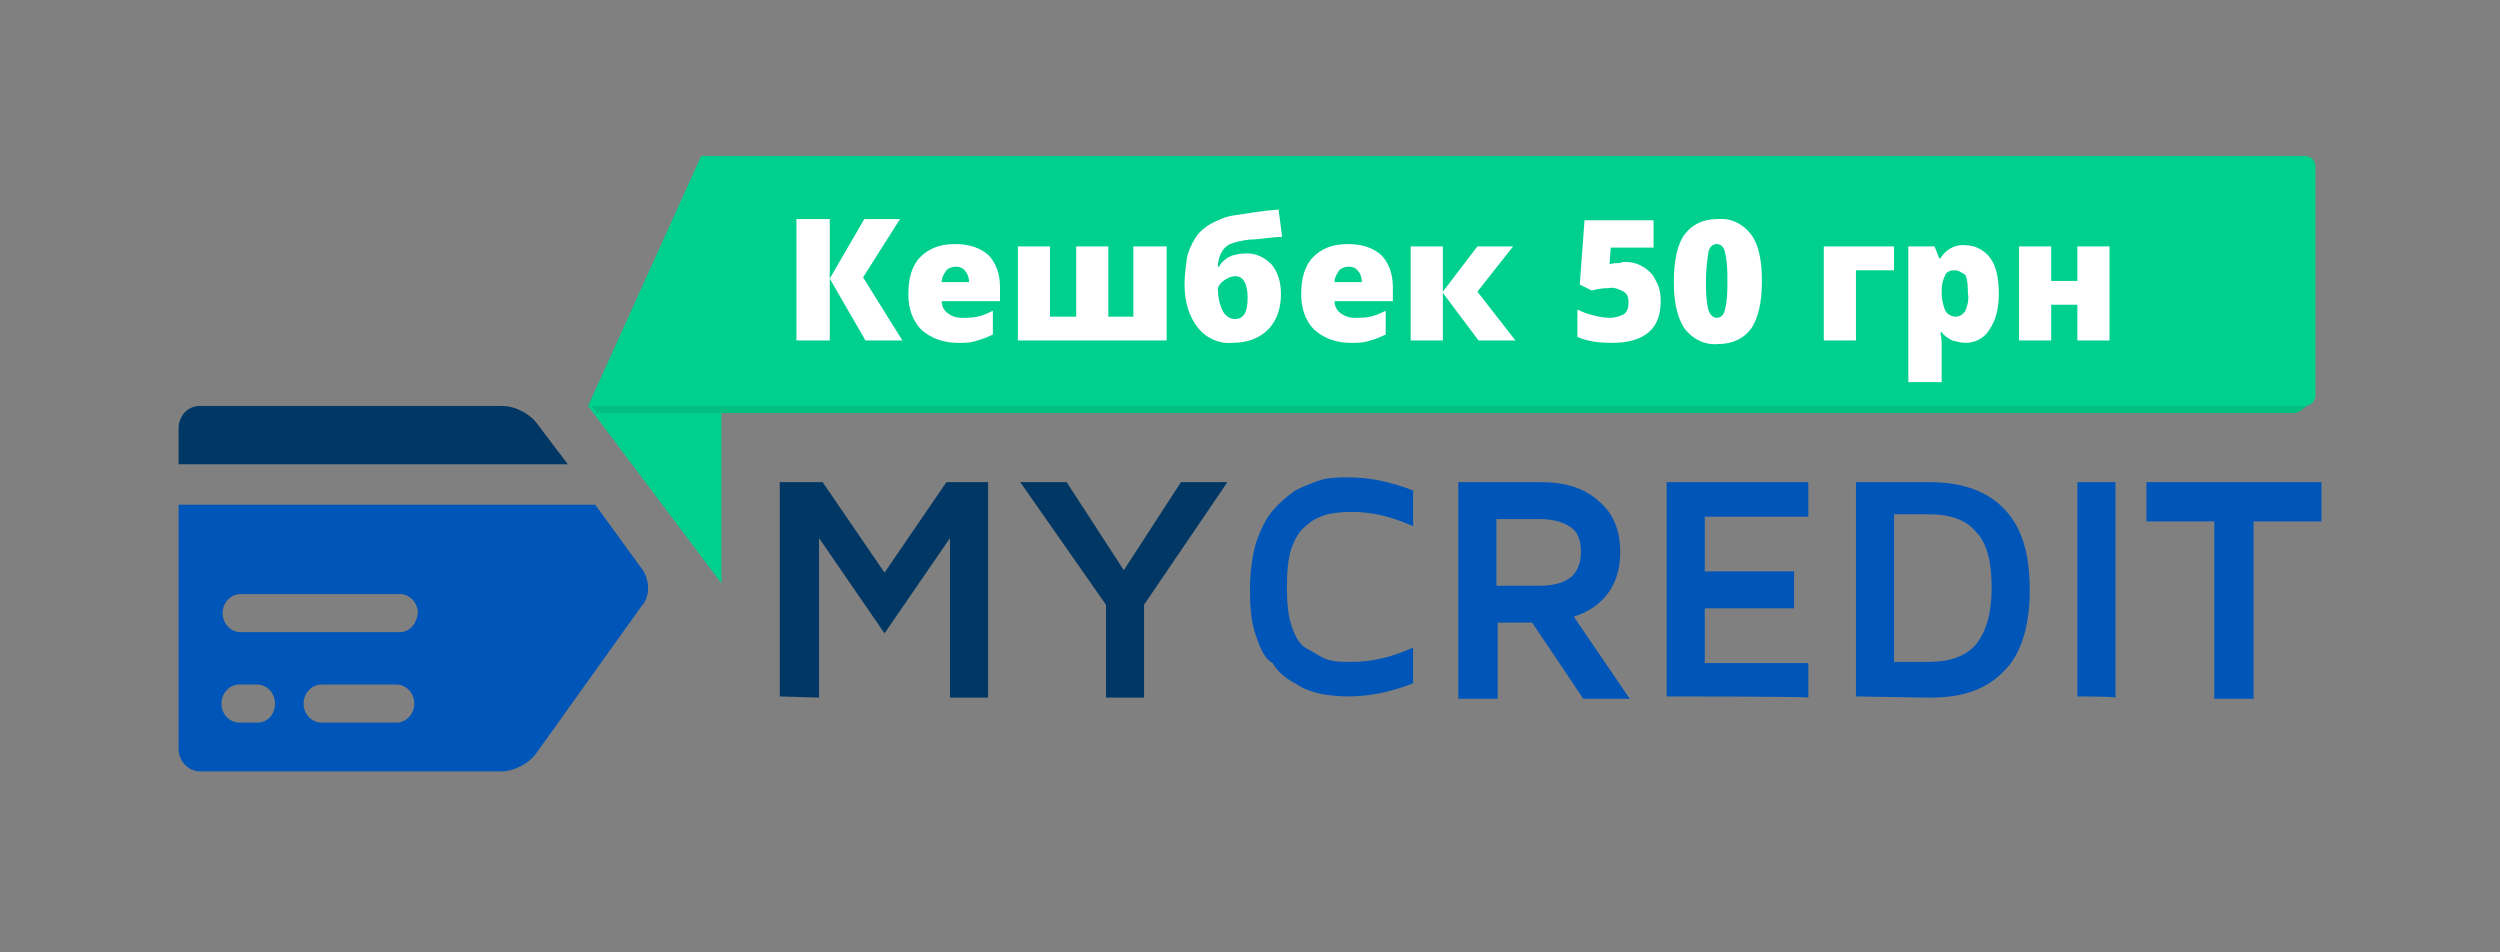
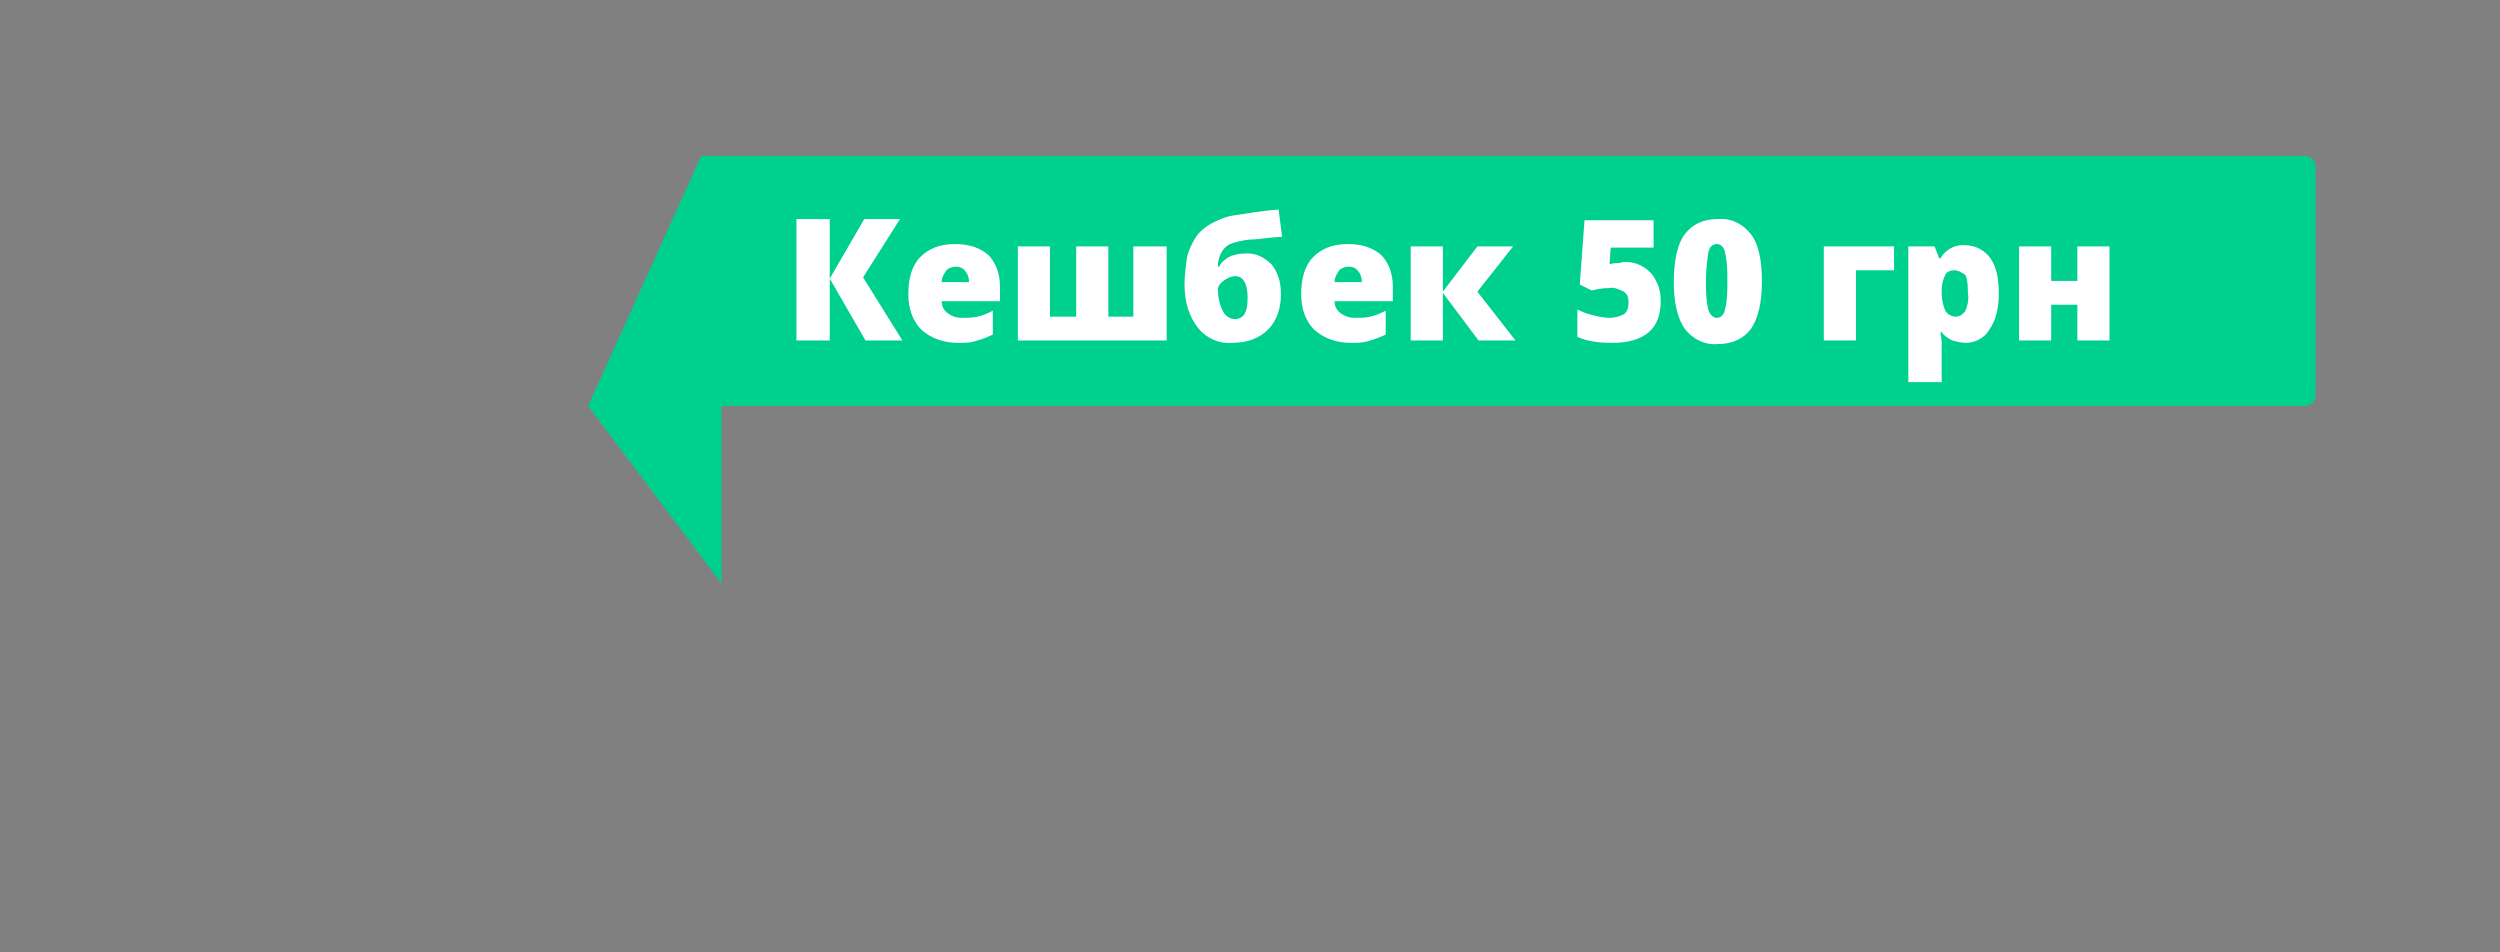
<svg xmlns="http://www.w3.org/2000/svg" version="1.1" id="Layer_1" x="0" y="0" width="210" height="80" xml:space="preserve">
  <rect width="100%" height="100%" fill="#808080" stroke="none" />
  <style>
    .st2{fill:#fff}.st3{fill:#003764}.st4{fill:#0055b8}
  </style>
  <path d="M193.6 13.1H58.9l-9.5 21L60.6 49V34.1h133c.5 0 .9-.4.9-.9V14c0-.5-.4-.9-.9-.9z" fill="#00d08d" />
-   <path d="M192.6 34.7H50.1l-.4-.6h144.1l-.3.2c-.3.3-.6.4-.9.4z" fill="#00bf81" />
  <path class="st2" d="M75.8 28.6h-3.1l-3-5.2v5.2h-2.8V18.4h2.8v5l2.9-5h3l-3.1 4.9zM84 24.1c0-1.2-.4-2.1-1-2.7-.7-.6-1.6-.9-2.8-.9-1.3 0-2.2.4-2.9 1.1-.7.7-1 1.8-1 3.1s.4 2.3 1.1 3c.8.7 1.8 1.1 3.1 1.1.5 0 1.1 0 1.6-.2.4-.1.9-.3 1.3-.5v-2c-.4.2-.8.4-1.3.5-.4.1-.9.1-1.3.1s-.8-.1-1.2-.4c-.3-.2-.5-.6-.5-1H84v-1.2zm-4.9-.4c0-.4.2-.7.4-1 .2-.2.5-.3.8-.3s.6.1.8.4c.2.2.3.6.3.9h-2.3zM117 24.1c0-1.2-.4-2.1-1-2.7-.7-.6-1.6-.9-2.8-.9-1.3 0-2.2.4-2.9 1.1-.7.7-1 1.8-1 3.1s.4 2.3 1.1 3c.8.7 1.8 1.1 3.1 1.1.5 0 1.1 0 1.6-.2.4-.1.9-.3 1.3-.5v-2c-.4.2-.8.4-1.3.5-.4.1-.9.1-1.3.1s-.8-.1-1.2-.4c-.3-.2-.5-.6-.5-1h4.9v-1.2zm-4.9-.4c0-.4.2-.7.4-1 .2-.2.5-.3.8-.3s.6.1.8.4c.2.2.3.6.3.9h-2.3zM98 28.6H85.5v-7.9h2.7v5.9h2.2v-5.9h2.7v5.9h2.1v-5.9H98zM104.5 21.3c-.4 0-.9.1-1.3.3-.3.2-.6.4-.8.8h-.1c0-.4.1-.7.2-1 .1-.2.2-.4.4-.6s.4-.3.7-.4c.7-.2 1.3-.3 1.9-.3.9-.1 1.7-.2 2.2-.2l-.3-2.3c-1.3.1-2.5.3-3.8.5-.7.1-1.3.4-1.9.7-.5.3-1 .7-1.3 1.2-.3.5-.6 1.1-.7 1.7-.1.7-.2 1.5-.2 2.2 0 1.5.4 2.7 1.1 3.6s1.8 1.4 2.9 1.3c1.3 0 2.3-.4 3-1.1.7-.7 1.1-1.7 1.1-3 0-1.1-.3-1.9-.8-2.5-.6-.6-1.4-1-2.3-.9zm-.8 5.5c-.4 0-.8-.3-1-.7-.3-.6-.4-1.3-.4-1.9.1-.3.3-.5.6-.7.3-.2.6-.3.9-.3.6 0 1 .6 1 1.8s-.3 1.8-1.1 1.8zM124.1 20.7h3l-3 3.8 3.2 4.1h-3.1l-3-4v4h-2.7v-7.9h2.7v3.8zM136.4 22c.6 0 1.1.1 1.6.4s.9.7 1.1 1.2c.3.5.4 1.1.4 1.7 0 1.1-.3 2-1 2.6s-1.7.9-3.1.9c-1 0-2-.1-2.9-.5V26c.4.2.9.4 1.4.5.4.1.9.2 1.3.2s.8-.1 1.2-.3c.3-.2.4-.6.4-1s-.1-.7-.4-.9c-.4-.2-.8-.4-1.3-.3-.5 0-1 .1-1.4.2l-1-.5.4-5.4h5.8v2.3h-3.6l-.1 1.4c.3-.1.5-.1.8-.1l.4-.1zM147.1 19.7c-.7-.9-1.7-1.4-2.8-1.3-1.3 0-2.2.5-2.8 1.3s-.9 2.2-.9 4c0 1.7.3 3 .9 3.9.7.9 1.7 1.4 2.8 1.3 1.3 0 2.2-.5 2.8-1.3.6-.9.9-2.2.9-4 0-1.8-.3-3.1-.9-3.9zm-2.2 6.3c-.1.5-.4.7-.7.7-.3 0-.6-.3-.7-.7-.2-.8-.2-1.6-.2-2.4 0-.9.1-1.7.2-2.4.1-.5.4-.7.7-.7.3 0 .6.2.7.7.2.8.2 1.6.2 2.4 0 .8 0 1.6-.2 2.4zM159.1 20.7v2h-3.2v5.9h-2.7v-7.9zM167.2 21.7c-.5-.7-1.3-1.1-2.1-1.1-.9-.1-1.7.4-2.1 1.1h-.1l-.4-1h-2.2v11.4h2.8v-3.2c0-.1 0-.4-.1-1h.1c.2.3.5.5.9.7.4.1.7.2 1.1.2.8 0 1.6-.4 2-1.1.5-.7.8-1.7.8-3s-.2-2.3-.7-3zm-2.1 4.4c-.2.3-.5.5-.8.5-.4 0-.7-.2-.9-.5-.2-.5-.3-1-.3-1.5v-.2c0-.5.1-.9.3-1.3.1-.3.5-.4.8-.4s.6.2.9.4c.2.5.2 1 .2 1.5.1.5 0 1-.2 1.5zM172.3 20.7v2.9h2.2v-2.9h2.7v7.9h-2.7v-3h-2.2v3h-2.7v-7.9z" />
-   <path class="st3" d="M65.5 58.5v-18h3.6l5.2 7.6 5.2-7.6H83v18.1h-3.2V45.2l-5.5 8-5.5-8v13.4l-3.3-.1zm20.2-18h3.9l4.8 7.4 4.8-7.4h3.9l-7 10.3v7.8h-3.2v-7.8l-7.2-10.3z" />
-   <path class="st4" d="M105.5 53.4c-.4-1.1-.5-2.4-.5-3.9s.2-2.8.5-3.9c.4-1.1.8-2 1.4-2.7s1.2-1.2 1.9-1.7c.8-.4 1.6-.7 2.2-.9.8-.2 1.6-.2 2.3-.2 1.8 0 3.6.4 5.4 1.1v3c-1.8-.8-3.4-1.2-5.2-1.2-.8 0-1.5.1-2 .2-.6.2-1.2.4-1.7.9-.6.4-1 1.1-1.3 1.9-.3.9-.4 2-.4 3.3 0 1.4.1 2.4.4 3.3.3.9.7 1.6 1.3 1.9s1.1.7 1.7.9 1.3.2 2 .2c1.8 0 3.4-.4 5.2-1.2v3c-1.8.7-3.6 1.1-5.4 1.1-.9 0-1.7-.1-2.3-.2-.8-.2-1.5-.4-2.2-.9-.8-.4-1.5-1-1.9-1.7-.6-.3-1-1.1-1.4-2.3zm17 5.1v-18h6.9c2.1 0 3.7.5 4.9 1.6 1.2 1 1.8 2.4 1.8 4.3 0 2.7-1.4 4.6-3.9 5.4l4.7 6.9H133l-4.3-6.4h-2.9v6.4h-3.3v-.2zm3.2-9.3h3.6c1.1 0 1.9-.2 2.5-.6.6-.4 1-1.2 1-2.2 0-1.1-.3-1.8-1-2.2-.6-.4-1.5-.6-2.5-.6h-3.6v5.6zm14.3 9.3v-18h11.9v2.9h-8.7V48h7.5v3.1h-7.5v4.6h8.7v2.9c0-.1-11.9-.1-11.9-.1zm15.9 0v-18h6.2c2.8 0 4.9.8 6.3 2.3 1.5 1.6 2.1 3.8 2.1 6.8 0 2.9-.7 5.3-2.1 6.7-1.5 1.6-3.5 2.3-6.3 2.3l-6.2-.1zm3.2-2.9h2.9c1.8 0 3.2-.5 4-1.5s1.3-2.5 1.3-4.7-.4-3.8-1.3-4.7c-.8-1-2.1-1.5-4-1.5h-2.9v12.4zm15.4 2.9v-18h3.2v18.1c0-.1-3.2-.1-3.2-.1zm5.8-14.7v-3.3H195v3.3h-5.7v14.9H186V43.8h-5.7z" />
-   <path class="st3" d="M45.2 35.7c-.6-.9-1.9-1.6-3-1.6H16.8c-1.1 0-1.8.9-1.8 1.9v3h32.7l-2.5-3.3z" />
-   <path class="st4" d="M54 47.9l-4-5.5H15v20.5c0 1.1.9 1.9 1.8 1.9h25.3c1.1 0 2.4-.7 3-1.6l8.8-12.3c.7-.7.7-2.1.1-3zM21.6 60.7h-1.5c-.8 0-1.5-.7-1.5-1.6 0-.9.7-1.6 1.5-1.6h1.5c.8 0 1.5.7 1.5 1.6 0 .9-.6 1.6-1.5 1.6zm11.7 0H27c-.8 0-1.5-.7-1.5-1.6 0-.9.7-1.6 1.5-1.6h6.3c.8 0 1.5.7 1.5 1.6 0 .9-.7 1.6-1.5 1.6zm.3-7.6H20.2c-.8 0-1.5-.7-1.5-1.6s.7-1.6 1.5-1.6h13.4c.8 0 1.5.7 1.5 1.6-.1.9-.7 1.6-1.5 1.6z" />
</svg>